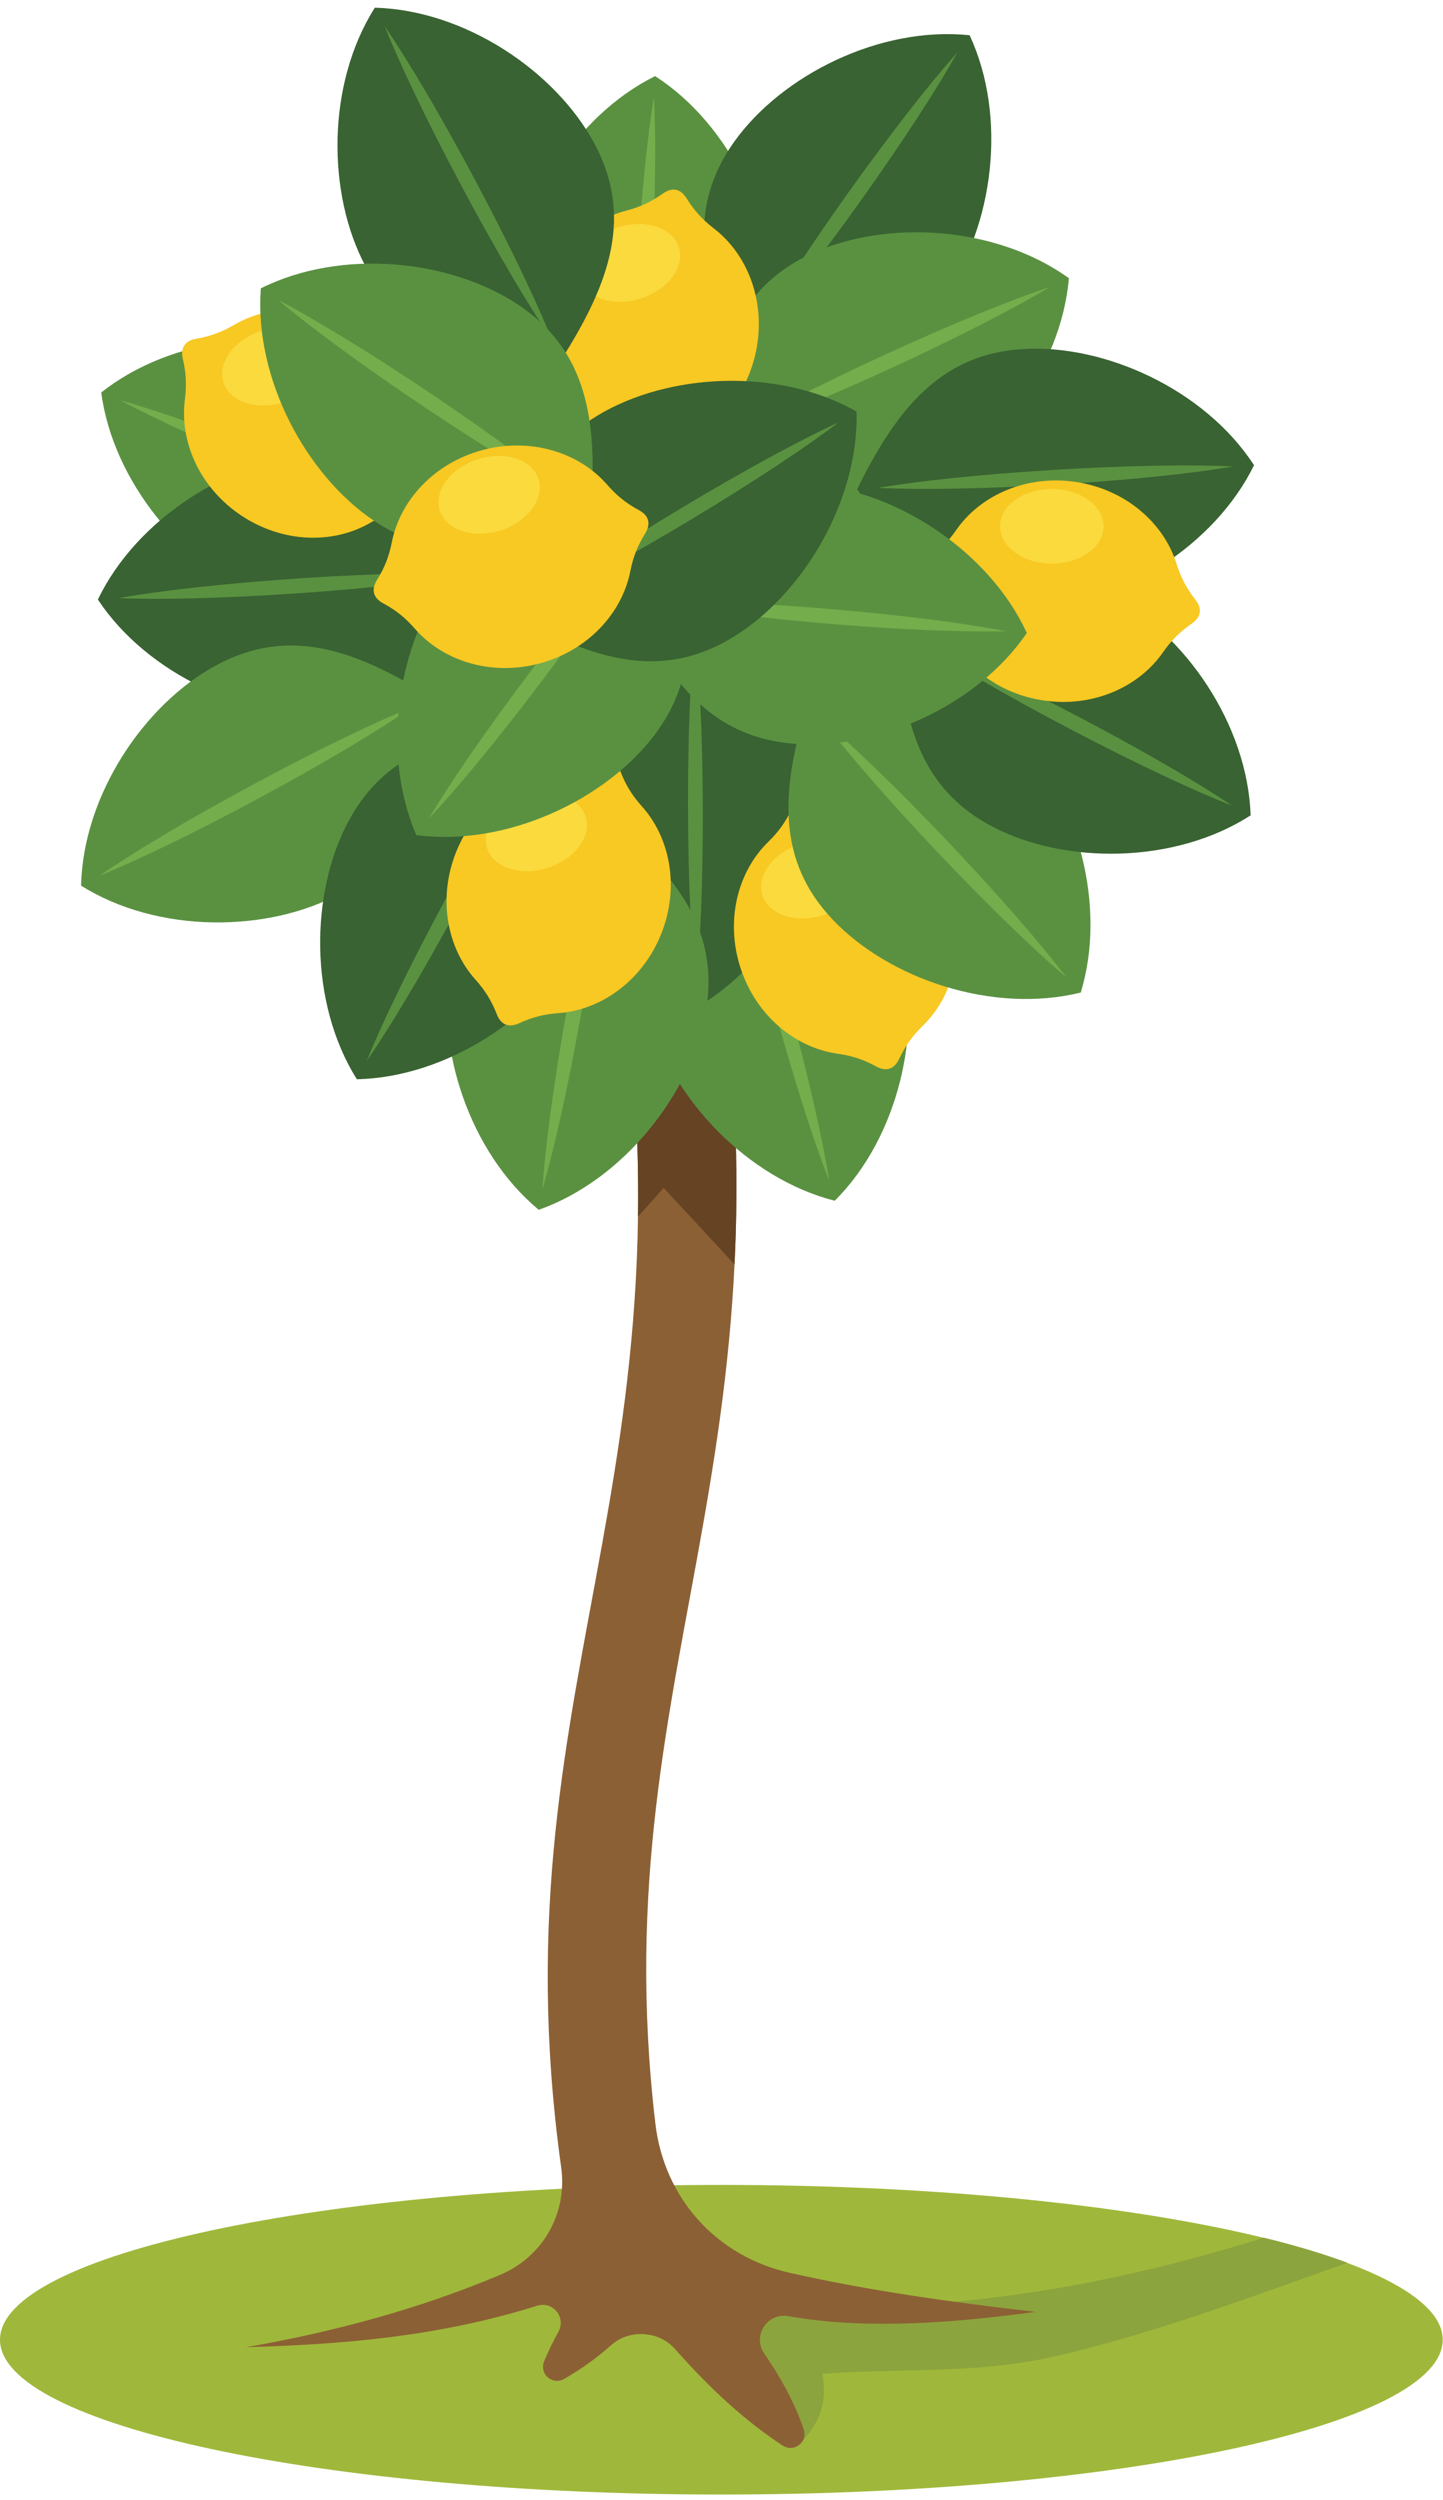
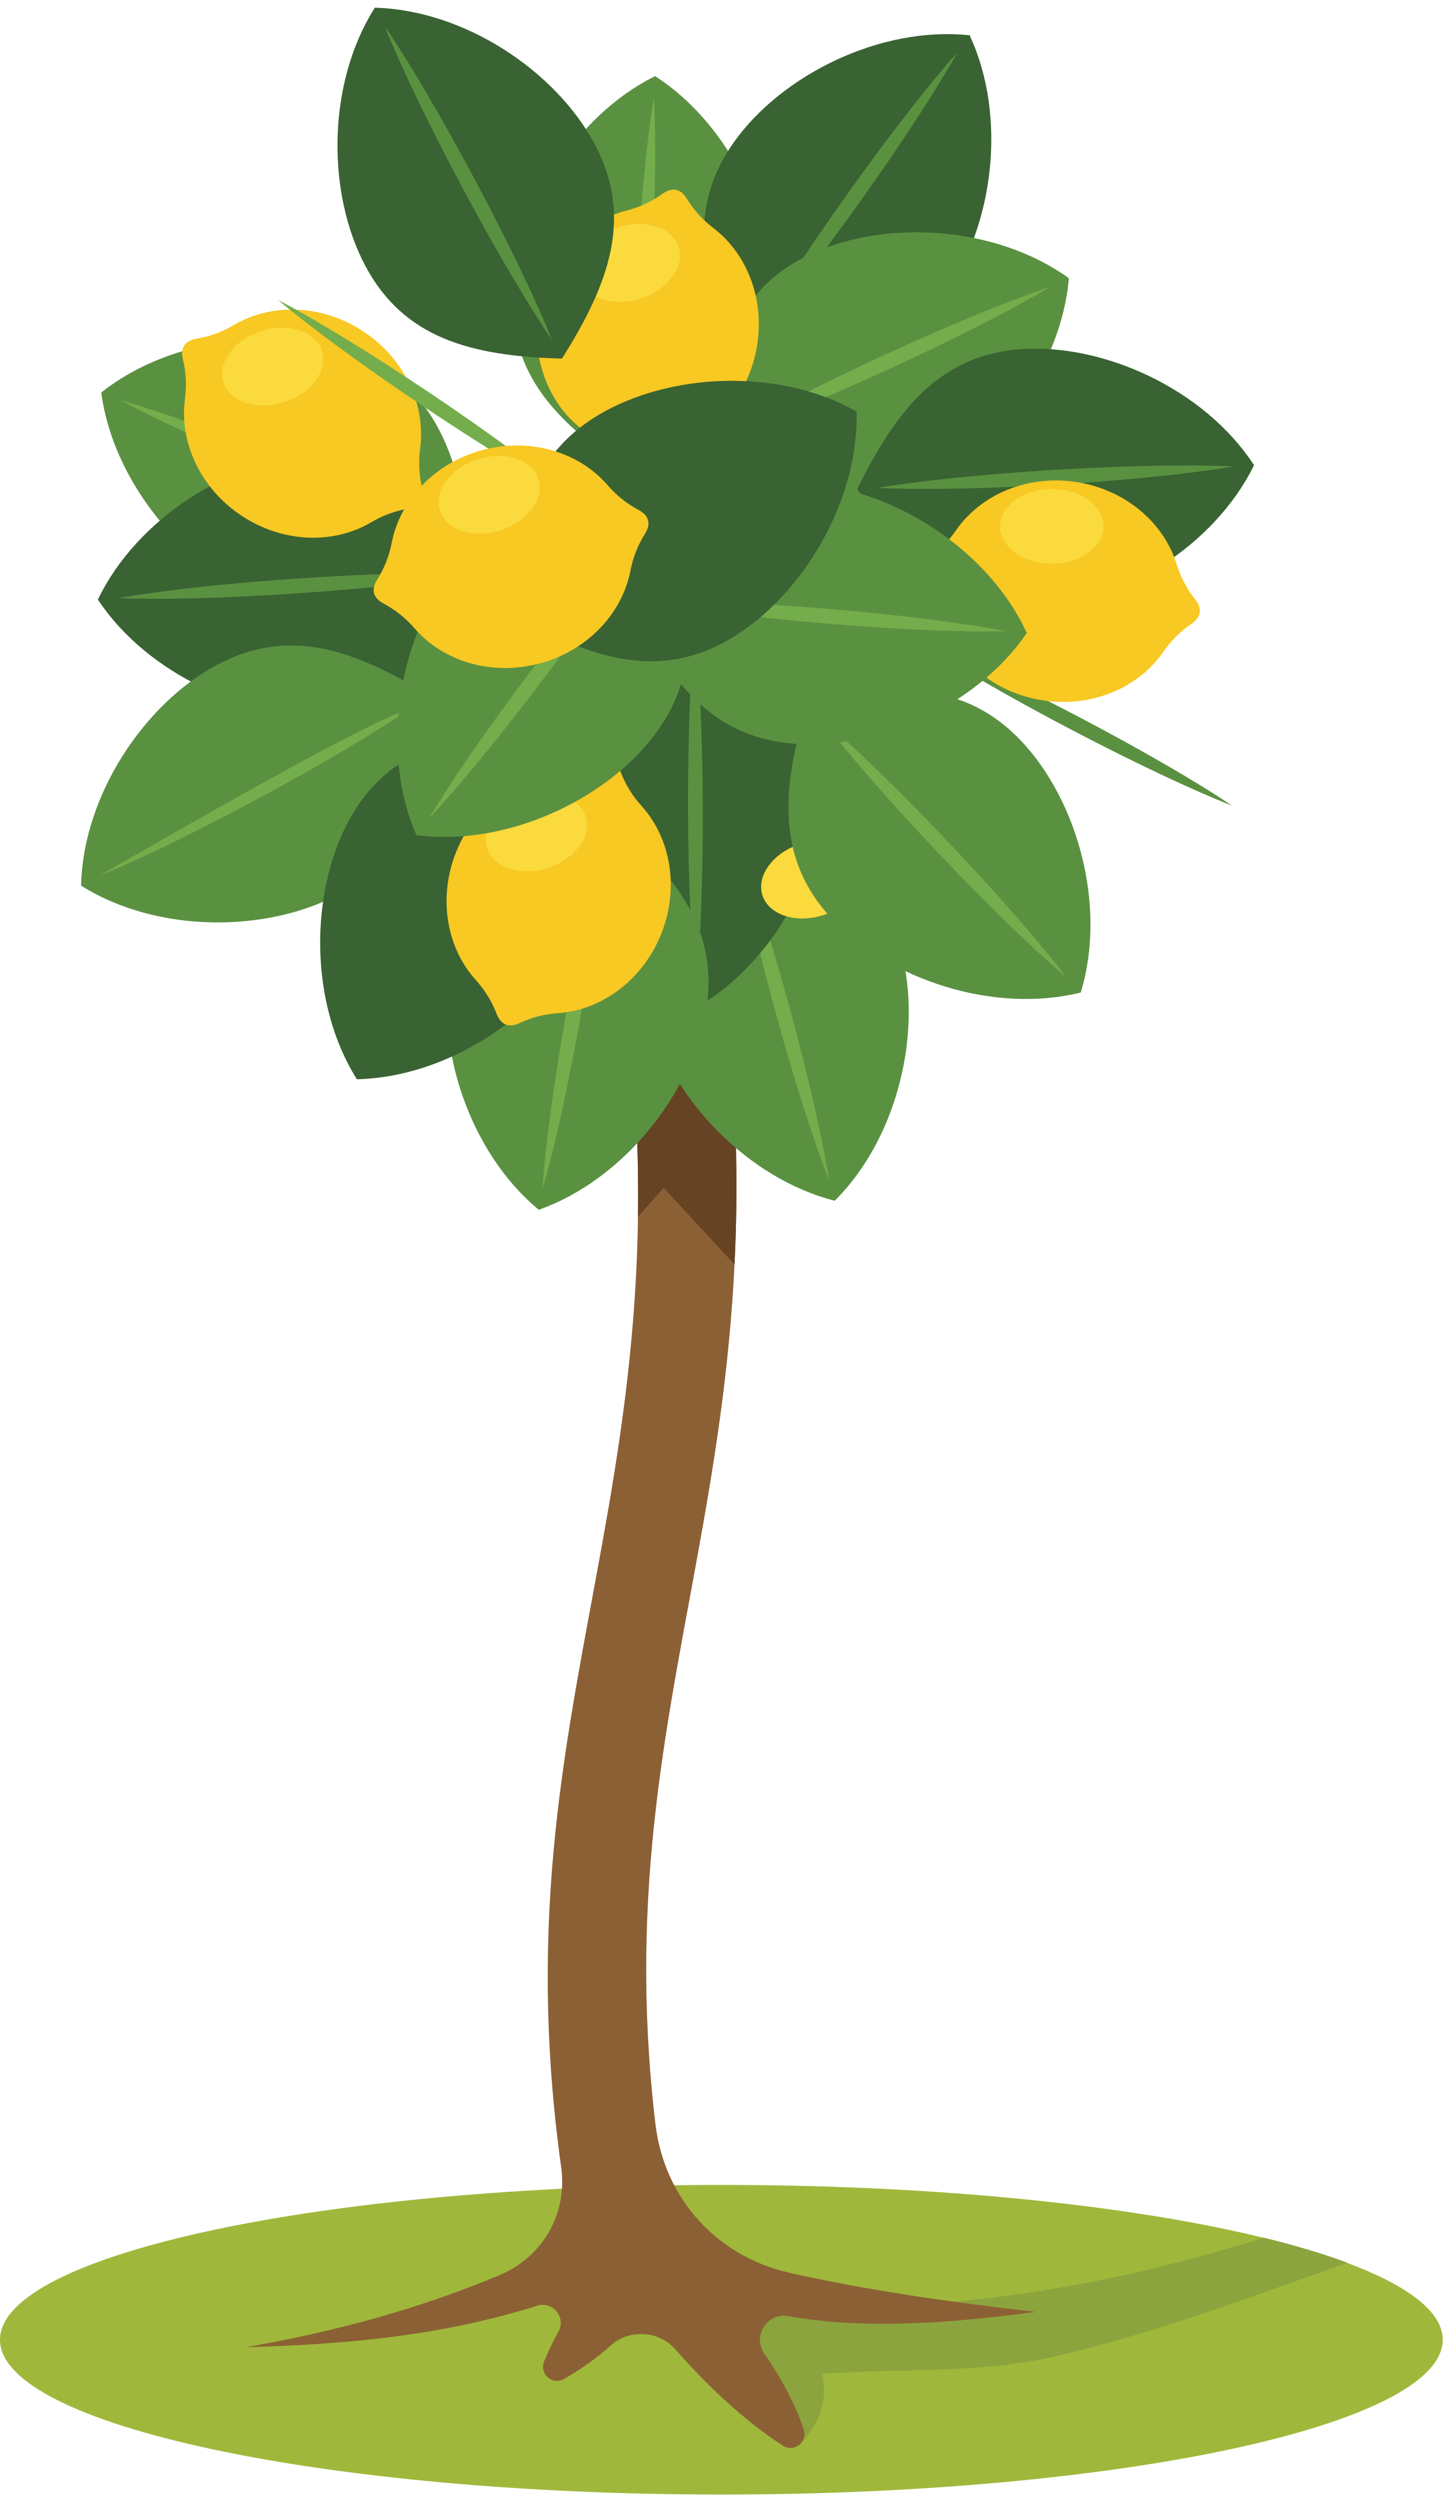
<svg xmlns="http://www.w3.org/2000/svg" version="1.1" x="0" y="0" width="519" height="899" viewBox="0, 0, 519, 899">
  <g id="Layer_1">
    <path d="M259.451,896.947 C402.349,896.947 518.9,871.941 518.9,841.285 C518.9,810.623 402.349,785.618 259.451,785.618 C116.55,785.618 0,810.623 0,841.285 C0,871.941 116.55,896.947 259.451,896.947" fill="#9FB83B" />
    <path d="M454.503,804.586 C465.878,807.365 475.99,810.39 484.628,813.618 C449.648,825.964 414.902,839.151 378.796,847.416 C351.748,853.607 323.449,851.506 295.775,853.549 C298.048,865.584 293.33,872.77 287.404,879.128 C272.109,860.223 256.818,841.319 241.526,822.417 C263.38,824.775 285.238,827.134 307.095,829.492 C358.101,828.902 406.98,819.536 454.503,804.586" fill="#8CA43D" />
    <path d="M250.46,293.524 C296.58,518.307 215.521,592.177 235.726,763.629 C238.879,790.396 257.681,811.274 283.97,817.208 C312.429,823.633 342.232,827.807 372.468,831.262 C343.853,835.106 312,837.858 283.509,832.803 C280,832.18 276.648,833.642 274.716,836.643 C272.789,839.64 272.845,843.294 274.867,846.23 C280.732,854.759 285.703,863.649 289.08,873.499 C289.796,875.575 289.138,877.78 287.404,879.128 C285.667,880.477 283.371,880.568 281.531,879.364 C267.595,870.228 254.919,858.373 243.01,844.873 C239.981,841.439 236.146,839.565 231.576,839.289 C227.006,839.013 222.974,840.41 219.553,843.454 C214.516,847.935 208.948,851.908 202.873,855.395 C200.966,856.491 198.678,856.261 197.022,854.811 C195.37,853.355 194.849,851.113 195.693,849.08 C197.223,845.386 198.945,841.826 200.853,838.398 C202.167,836.027 201.921,833.245 200.208,831.145 C198.497,829.041 195.822,828.239 193.233,829.051 C157.341,840.303 122.79,842.98 88.504,843.973 C120.487,838.398 151.088,830.076 179.809,817.985 C195.287,811.468 204.139,795.897 201.829,779.261 C176.419,596.176 261.728,525.641 215.569,300.655 L250.46,293.524" fill="#8C6035" />
    <path d="M257.619,333.632 C264.582,379.78 265.923,419.195 264.185,454.632 L238.688,427.106 L229.466,437.48 C229.915,405.681 227.66,370.56 221.045,330.282 L257.619,333.632" fill="#654323" />
    <path d="M168.968,194.744 C143.472,214.955 120.689,225.593 93.436,214.571 C66.183,203.545 40.684,173.384 36.405,141.127 C61.908,120.914 101.206,116.958 128.46,127.977 C155.713,139.002 164.692,162.484 168.968,194.744" fill="#5A9141" />
    <path d="M161.96,191.906 C148.044,188.018 126.064,180.254 101.691,170.399 C77.319,160.541 56.122,150.838 43.414,143.959 C57.332,147.853 79.313,155.611 103.685,165.469 C128.058,175.328 149.251,185.03 161.96,191.906" fill="#74AD4B" />
    <path d="M262.511,293.819 C294.042,301.846 316.314,313.517 324.066,341.875 C331.822,370.231 323.287,408.795 300.226,431.749 C268.687,423.724 241.723,394.865 233.969,366.506 C226.217,338.15 239.45,316.775 262.511,293.819" fill="#5A9141" />
    <path d="M264.505,301.113 C269.845,314.537 276.998,336.725 283.933,362.083 C290.867,387.445 295.996,410.184 298.228,424.458 C292.888,411.032 285.736,388.845 278.804,363.487 C271.869,338.125 266.74,315.39 264.505,301.113" fill="#74AD4B" />
    <path d="M249.907,219.359 C278.253,235.334 296.708,252.411 296.792,281.81 C296.878,311.208 278.578,346.212 250.325,362.354 C221.979,346.374 203.476,311.481 203.389,282.081 C203.303,252.684 221.656,235.5 249.907,219.359" fill="#396332" />
    <path d="M249.929,226.916 C251.581,241.274 252.699,264.556 252.777,290.849 C252.849,317.137 251.873,340.426 250.304,354.792 C248.648,340.438 247.533,317.153 247.457,290.864 C247.38,264.575 248.359,241.284 249.929,226.916" fill="#5A9141" />
-     <path d="M301.302,378.882 C285.947,376.739 271.925,365.127 266.359,348.116 C260.794,331.102 265.248,313.449 276.369,302.645 C280.05,299.07 282.636,295.44 284.82,290.796 C285.671,288.978 286.816,287.775 288.257,287.304 C289.697,286.834 291.332,287.126 293.093,288.087 C297.597,290.547 301.828,291.945 306.912,292.658 C322.267,294.801 336.289,306.414 341.851,323.424 C347.416,340.438 342.966,358.094 331.843,368.895 C328.164,372.47 325.574,376.1 323.394,380.744 C322.541,382.562 321.398,383.766 319.957,384.236 C318.517,384.706 316.88,384.411 315.121,383.447 C310.619,380.99 306.386,379.592 301.302,378.882" fill="#F8C823" />
    <path d="M287.904,303.437 C297.71,300.317 307.486,303.523 309.736,310.599 C311.984,317.675 305.861,325.943 296.054,329.06 C286.246,332.177 276.472,328.97 274.222,321.895 C271.97,314.819 278.097,306.554 287.904,303.437" fill="#FADA3C" />
    <path d="M290.32,253.123 C321.908,245.304 347.048,245.067 367.277,266.399 C387.503,287.732 398.201,325.752 388.72,356.878 C357.132,364.701 319.73,352.004 299.5,330.672 C279.271,309.34 280.837,284.249 290.32,253.123" fill="#5A9141" />
    <path d="M295.523,258.608 C306.574,267.919 323.357,284.095 341.449,303.173 C359.541,322.248 374.802,339.867 383.517,351.396 C372.464,342.084 355.681,325.906 337.591,306.831 C319.5,287.756 304.236,270.134 295.523,258.608" fill="#74AD4B" />
-     <path d="M323.164,226.788 C350.527,209.181 374.242,200.833 400.283,214.485 C426.316,228.133 448.726,260.663 449.81,293.179 C422.447,310.79 382.947,310.863 356.912,297.212 C330.875,283.561 324.248,259.311 323.164,226.788" fill="#396332" />
    <path d="M329.861,230.295 C343.326,235.541 364.437,245.423 387.722,257.628 C411.007,269.839 431.144,281.577 443.117,289.672 C429.65,284.433 408.539,274.544 385.253,262.339 C361.966,250.134 341.83,238.394 329.861,230.295" fill="#5A9141" />
    <path d="M177.862,205.836 C163.766,235.166 147.931,254.692 118.602,256.695 C89.269,258.697 53.149,242.714 35.201,215.575 C49.295,186.246 82.908,165.506 112.237,163.504 C141.57,161.501 159.914,178.697 177.862,205.836" fill="#396332" />
    <path d="M170.319,206.352 C156.105,208.938 132.943,211.567 106.713,213.361 C80.482,215.148 57.179,215.689 42.741,215.059 C56.957,212.476 80.12,209.844 106.348,208.054 C132.581,206.263 155.882,205.723 170.319,206.352" fill="#5A9141" />
    <path d="M227.679,170.137 C200.314,152.534 182.89,134.408 184.523,105.054 C186.154,75.704 206.47,41.829 235.617,27.367 C262.982,44.97 279.416,80.89 277.785,110.242 C276.15,139.592 256.828,155.675 227.679,170.137" fill="#5A9141" />
    <path d="M228.097,162.592 C227.285,148.164 227.534,124.857 228.993,98.605 C230.452,72.356 232.792,49.163 235.197,34.913 C236.008,49.34 235.762,72.651 234.303,98.9 C232.841,125.152 230.504,148.341 228.097,162.592" fill="#74AD4B" />
    <path d="M265.712,129.085 C252,99.576 246.959,74.945 264.033,51.008 C281.105,27.078 316.378,9.312 348.746,12.668 C362.462,42.175 357.148,81.318 340.08,105.25 C323.007,129.184 298.076,132.443 265.712,129.085" fill="#396332" />
    <path d="M270.101,122.928 C277.126,110.306 289.798,90.737 305.062,69.331 C320.332,47.928 334.705,29.578 344.357,18.823 C337.328,31.449 324.66,51.014 309.392,72.42 C294.126,93.826 279.753,112.173 270.101,122.928" fill="#5A9141" />
    <path d="M254.533,159.779 C257.3,127.357 265.173,103.482 291.884,91.197 C318.591,78.916 358.033,81.032 384.449,100.033 C381.683,132.455 357.619,163.777 330.91,176.059 C304.203,188.343 280.947,178.78 254.533,159.779" fill="#5A9141" />
    <path d="M261.4,156.619 C273.777,149.156 294.494,138.474 318.382,127.492 C342.265,116.506 363.859,107.726 377.582,103.193 C365.207,110.656 344.49,121.337 320.603,132.32 C296.714,143.308 275.123,152.085 261.4,156.619" fill="#74AD4B" />
    <path d="M308.306,175.883 C322.632,146.668 338.621,127.264 367.968,125.496 C397.312,123.727 433.306,139.992 451.039,167.275 C436.712,196.491 402.937,216.966 373.591,218.735 C344.248,220.504 326.041,203.165 308.306,175.883" fill="#396332" />
    <path d="M315.851,175.426 C330.089,172.957 353.269,170.509 379.513,168.924 C405.759,167.343 429.066,166.987 443.498,167.73 C429.259,170.203 406.076,172.65 379.835,174.235 C353.589,175.816 330.283,176.172 315.851,175.426" fill="#5A9141" />
    <path d="M218.794,294.217 C243.849,314.982 258.97,335.067 253.824,364.012 C248.679,392.955 224.441,424.145 193.771,435.004 C168.716,414.238 156.714,376.607 161.861,347.662 C167.009,318.719 188.122,305.078 218.794,294.217" fill="#5A9141" />
    <path d="M217.474,301.659 C216.546,316.078 213.499,339.191 208.898,365.075 C204.298,390.961 199.194,413.704 195.091,427.56 C196.019,413.141 199.065,390.031 203.665,364.147 C208.267,338.257 213.373,315.519 217.474,301.659" fill="#74AD4B" />
    <path d="M155.043,250.617 C154.328,283.149 147.979,307.473 122.103,321.421 C96.219,335.368 56.724,335.746 29.164,318.452 C29.873,285.919 51.908,253.138 77.789,239.195 C103.669,225.249 127.477,233.323 155.043,250.617" fill="#5A9141" />
-     <path d="M148.385,254.204 C136.509,262.434 116.507,274.403 93.362,286.874 C70.219,299.346 49.225,309.472 35.815,314.868 C47.695,306.637 67.694,294.666 90.838,282.194 C113.985,269.722 134.982,259.6 148.385,254.204" fill="#74AD4B" />
+     <path d="M148.385,254.204 C136.509,262.434 116.507,274.403 93.362,286.874 C70.219,299.346 49.225,309.472 35.815,314.868 C113.985,269.722 134.982,259.6 148.385,254.204" fill="#74AD4B" />
    <path d="M196.249,262.222 C213.527,289.795 221.589,313.609 207.627,339.48 C193.666,365.351 160.872,387.369 128.343,388.062 C111.064,360.493 111.467,320.992 125.425,295.121 C139.387,269.249 163.716,262.916 196.249,262.222" fill="#396332" />
-     <path d="M192.658,268.874 C187.26,282.277 177.122,303.265 164.638,326.403 C152.15,349.541 140.17,369.541 131.93,381.411 C137.335,368.007 147.47,347.017 159.957,323.878 C172.444,300.741 184.422,280.748 192.658,268.874" fill="#5A9141" />
    <path d="M230.836,289.893 C241.207,301.422 244.459,319.333 237.765,335.936 C231.066,352.539 216.294,363.18 200.831,364.286 C195.711,364.651 191.396,365.763 186.737,367.913 C184.913,368.754 183.264,368.938 181.86,368.367 C180.454,367.802 179.392,366.525 178.663,364.654 C176.799,359.873 174.465,356.08 171.031,352.265 C160.663,340.74 157.408,322.826 164.104,306.226 C170.802,289.624 185.57,278.982 201.036,277.876 C206.153,277.51 210.472,276.399 215.13,274.249 C216.954,273.408 218.604,273.223 220.01,273.791 C221.414,274.36 222.477,275.637 223.204,277.504 C225.068,282.287 227.405,286.08 230.836,289.893" fill="#F8C823" />
    <path d="M188.841,286.454 C198.647,283.333 208.423,286.542 210.671,293.619 C212.922,300.695 206.798,308.959 196.989,312.08 C187.183,315.197 177.407,311.987 175.159,304.912 C172.908,297.838 179.035,289.574 188.841,286.454" fill="#FADA3C" />
    <path d="M418.322,234.502 C409.488,247.245 392.802,254.53 375.105,251.83 C357.41,249.127 343.658,237.196 339.025,222.399 C337.496,217.5 335.419,213.557 332.259,209.516 C331.019,207.934 330.464,206.371 330.695,204.875 C330.921,203.376 331.919,202.05 333.574,200.911 C337.798,197.999 340.955,194.854 343.878,190.634 C352.71,177.892 369.396,170.611 387.091,173.313 C404.789,176.013 418.541,187.944 423.171,202.741 C424.701,207.636 426.777,211.583 429.937,215.624 C431.179,217.206 431.738,218.766 431.507,220.265 C431.277,221.763 430.279,223.09 428.623,224.23 C424.4,227.141 421.246,230.289 418.322,234.502" fill="#F8C823" />
    <path d="M235.857,186.132 C248.777,215.996 253.154,240.755 235.445,264.225 C217.74,287.692 182.002,304.506 149.736,300.283 C136.819,270.422 143.177,231.437 160.882,207.968 C178.587,184.499 203.592,181.91 235.857,186.132" fill="#5A9141" />
    <path d="M231.306,192.17 C223.941,204.602 210.754,223.821 194.919,244.809 C179.084,265.797 164.226,283.757 154.288,294.251 C161.652,281.816 174.84,262.597 190.675,241.609 C206.51,220.621 221.37,202.661 231.306,192.17" fill="#74AD4B" />
    <path d="M226.831,215.627 C245.202,188.773 263.81,171.867 293.107,174.327 C322.402,176.79 355.687,198.054 369.322,227.598 C350.949,254.453 314.583,269.867 285.287,267.407 C255.992,264.944 240.464,245.171 226.831,215.627" fill="#5A9141" />
    <path d="M234.361,216.26 C248.809,215.858 272.099,216.763 298.3,218.962 C324.5,221.165 347.617,224.159 361.789,226.966 C347.345,227.369 324.05,226.462 297.855,224.263 C271.654,222.061 248.538,219.067 234.361,216.26" fill="#74AD4B" />
    <path d="M256.722,82.113 C269.025,91.547 275.503,108.561 271.958,126.104 C268.414,143.652 255.837,156.818 240.835,160.734 C235.869,162.03 231.831,163.913 227.645,166.876 C226.005,168.037 224.417,168.522 222.931,168.221 C221.447,167.92 220.17,166.861 219.11,165.153 C216.404,160.795 213.41,157.491 209.341,154.371 C197.038,144.936 190.558,127.918 194.108,110.374 C197.652,92.832 210.226,79.662 225.228,75.744 C230.19,74.451 234.232,72.568 238.422,69.601 C240.059,68.44 241.646,67.958 243.133,68.259 C244.616,68.56 245.894,69.62 246.953,71.327 C249.659,75.685 252.65,78.987 256.722,82.113" fill="#F8C823" />
    <path d="M185.476,221.54 C184.688,189.009 189.907,164.416 215.118,149.291 C240.329,134.168 279.765,131.969 308.093,147.976 C308.882,180.505 288.38,214.267 263.169,229.392 C237.961,244.514 213.804,237.542 185.476,221.54" fill="#396332" />
-     <path d="M191.958,217.648 C203.441,208.883 222.872,196.002 245.418,182.477 C267.962,168.953 288.468,157.872 301.613,151.865 C290.126,160.635 270.697,173.513 248.151,187.039 C225.605,200.563 205.1,211.644 191.958,217.648" fill="#5A9141" />
    <path d="M222.332,81.723 C232.141,78.606 241.913,81.812 244.165,88.888 C246.416,95.964 240.289,104.228 230.482,107.345 C220.677,110.465 210.901,107.259 208.653,100.183 C206.402,93.107 212.525,84.843 222.332,81.723" fill="#FADA3C" />
    <path d="M133.404,187.855 C120.038,195.714 101.836,195.327 86.907,185.451 C71.976,175.574 64.5,158.977 66.503,143.603 C67.166,138.511 66.938,134.064 65.766,129.068 C65.302,127.111 65.452,125.458 66.287,124.197 C67.123,122.934 68.588,122.148 70.568,121.807 C75.624,120.935 79.807,119.403 84.229,116.804 C97.595,108.942 115.797,109.33 130.726,119.206 C145.658,129.083 153.133,145.679 151.131,161.056 C150.468,166.145 150.694,170.595 151.868,175.589 C152.331,177.545 152.181,179.198 151.346,180.462 C150.511,181.725 149.045,182.508 147.064,182.849 C142.01,183.721 137.826,185.253 133.404,187.855" fill="#F8C823" />
    <path d="M94.022,118.991 C103.829,115.871 113.604,119.08 115.855,126.153 C118.104,133.229 111.979,141.497 102.171,144.614 C92.367,147.731 82.589,144.525 80.341,137.449 C78.093,130.373 84.217,122.111 94.022,118.991" fill="#FADA3C" />
    <path d="M202.108,128.935 C169.579,128.084 145.28,121.635 131.444,95.693 C117.609,69.755 117.397,30.259 134.811,2.77 C167.34,3.621 200.023,25.794 213.858,51.733 C227.694,77.675 219.519,101.449 202.108,128.935" fill="#396332" />
    <path d="M198.549,122.268 C190.37,110.355 178.488,90.3 166.111,67.107 C153.738,43.908 143.705,22.868 138.367,9.437 C146.549,21.353 158.431,41.405 170.805,64.601 C183.181,87.8 193.211,108.837 198.549,122.268" fill="#5A9141" />
-     <path d="M212.538,183.374 C183.433,197.919 158.953,203.656 134.544,187.268 C110.137,170.887 91.372,136.128 93.81,103.678 C122.919,89.133 162.192,93.332 186.603,109.716 C211.012,126.101 214.977,150.924 212.538,183.374" fill="#5A9141" />
    <path d="M206.264,179.161 C193.438,172.497 173.522,160.387 151.692,145.735 C129.863,131.082 111.114,117.234 100.089,107.892 C112.907,114.559 132.827,126.666 154.656,141.318 C176.486,155.973 195.235,169.822 206.264,179.161" fill="#74AD4B" />
    <path d="M226.705,205.388 C223.711,220.596 211.337,233.953 194.041,238.563 C176.744,243.172 159.364,237.746 149.196,226.041 C145.83,222.166 142.354,219.38 137.839,216.945 C136.069,215.99 134.934,214.783 134.54,213.318 C134.153,211.856 134.534,210.241 135.597,208.533 C138.3,204.172 139.934,200.026 140.922,194.993 C143.917,179.778 156.29,166.421 173.587,161.815 C190.884,157.208 208.263,162.631 218.432,174.339 C221.794,178.211 225.274,180.998 229.792,183.433 C231.558,184.384 232.694,185.594 233.084,187.06 C233.474,188.521 233.09,190.137 232.03,191.844 C229.328,196.206 227.694,200.351 226.705,205.388" fill="#F8C823" />
    <path d="M378.306,202.679 C388.566,202.679 396.939,196.638 396.939,189.234 C396.939,181.83 388.566,175.789 378.306,175.789 C368.042,175.789 359.669,181.83 359.669,189.234 C359.669,196.638 368.042,202.679 378.306,202.679" fill="#FADA3C" />
    <path d="M171.857,165.101 C181.664,161.981 191.439,165.187 193.69,172.263 C195.938,179.338 189.814,187.606 180.009,190.723 C170.202,193.84 160.427,190.634 158.176,183.558 C155.928,176.483 162.052,168.218 171.857,165.101" fill="#FADA3C" />
  </g>
</svg>